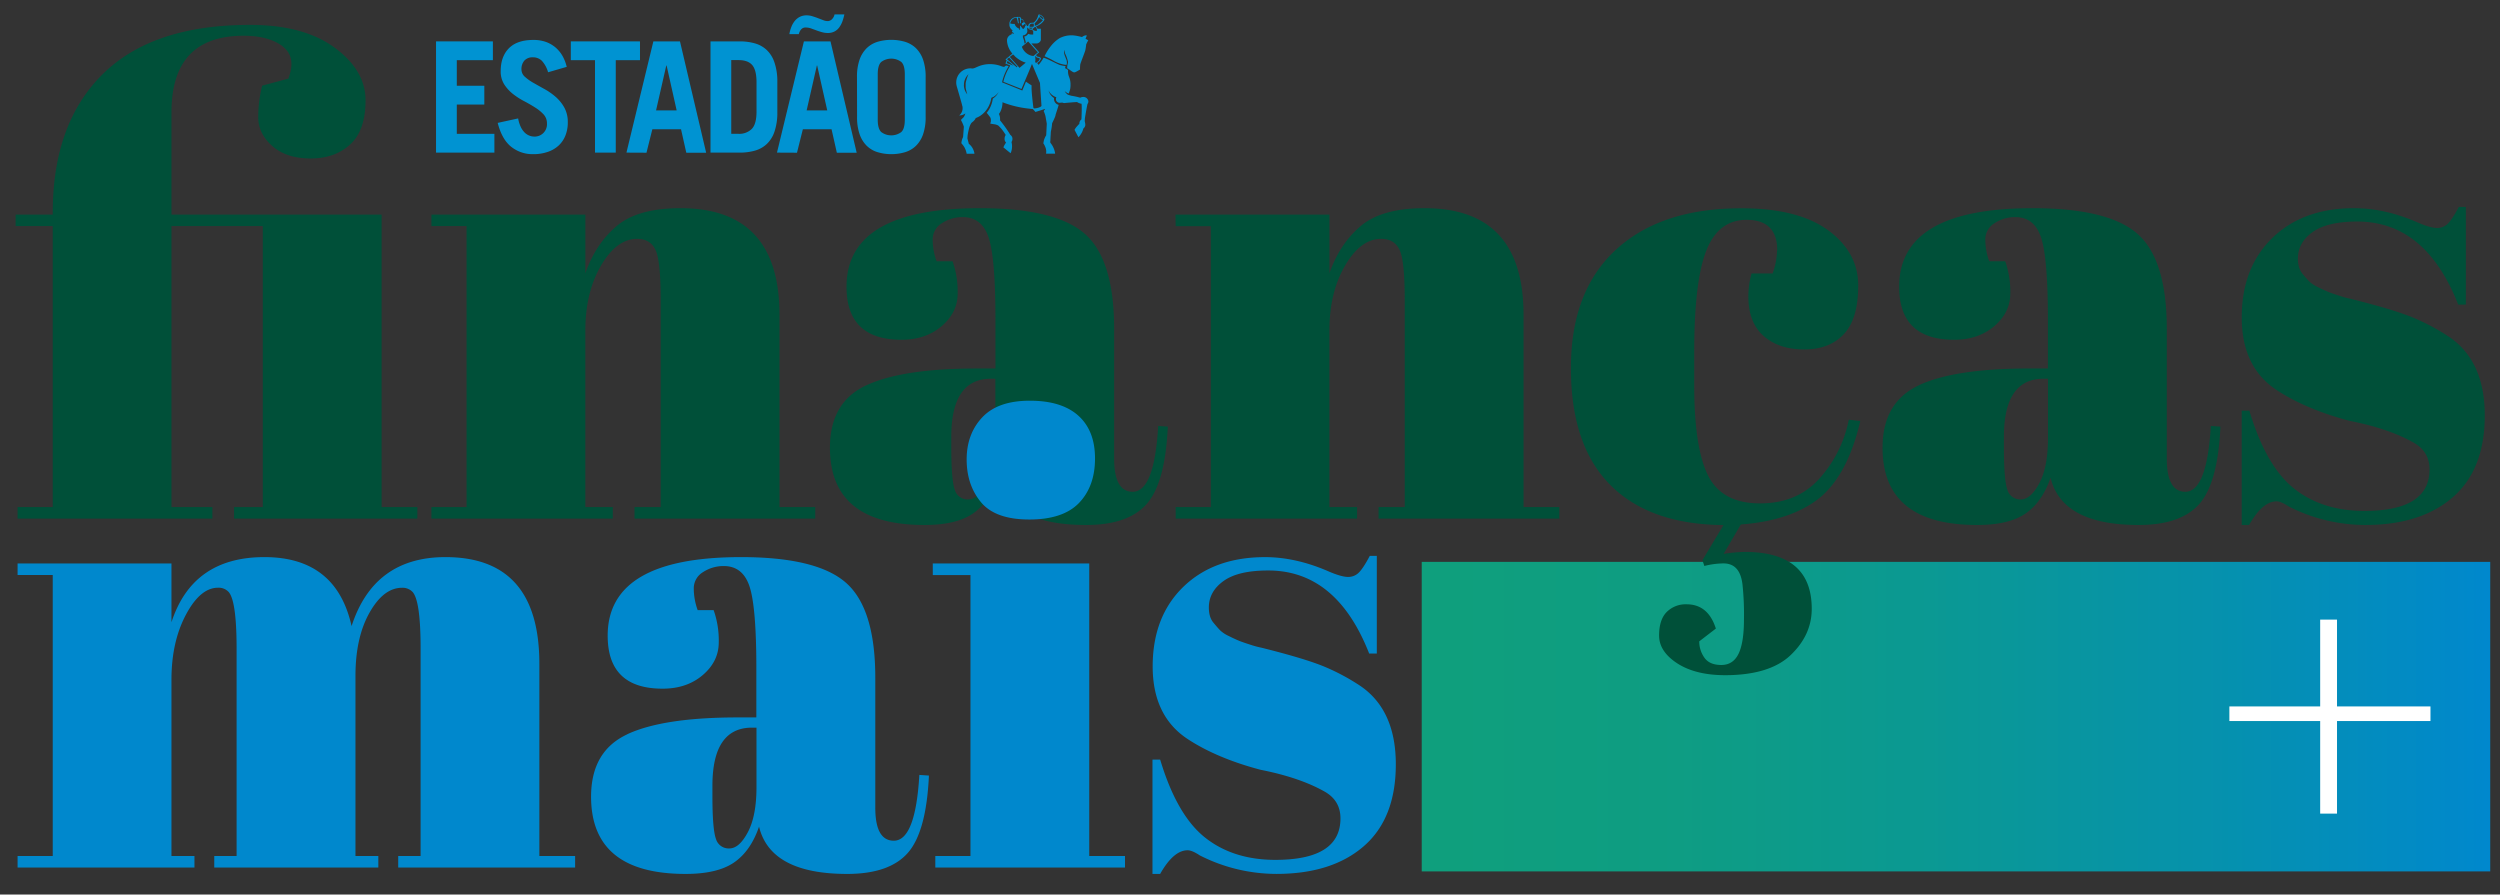
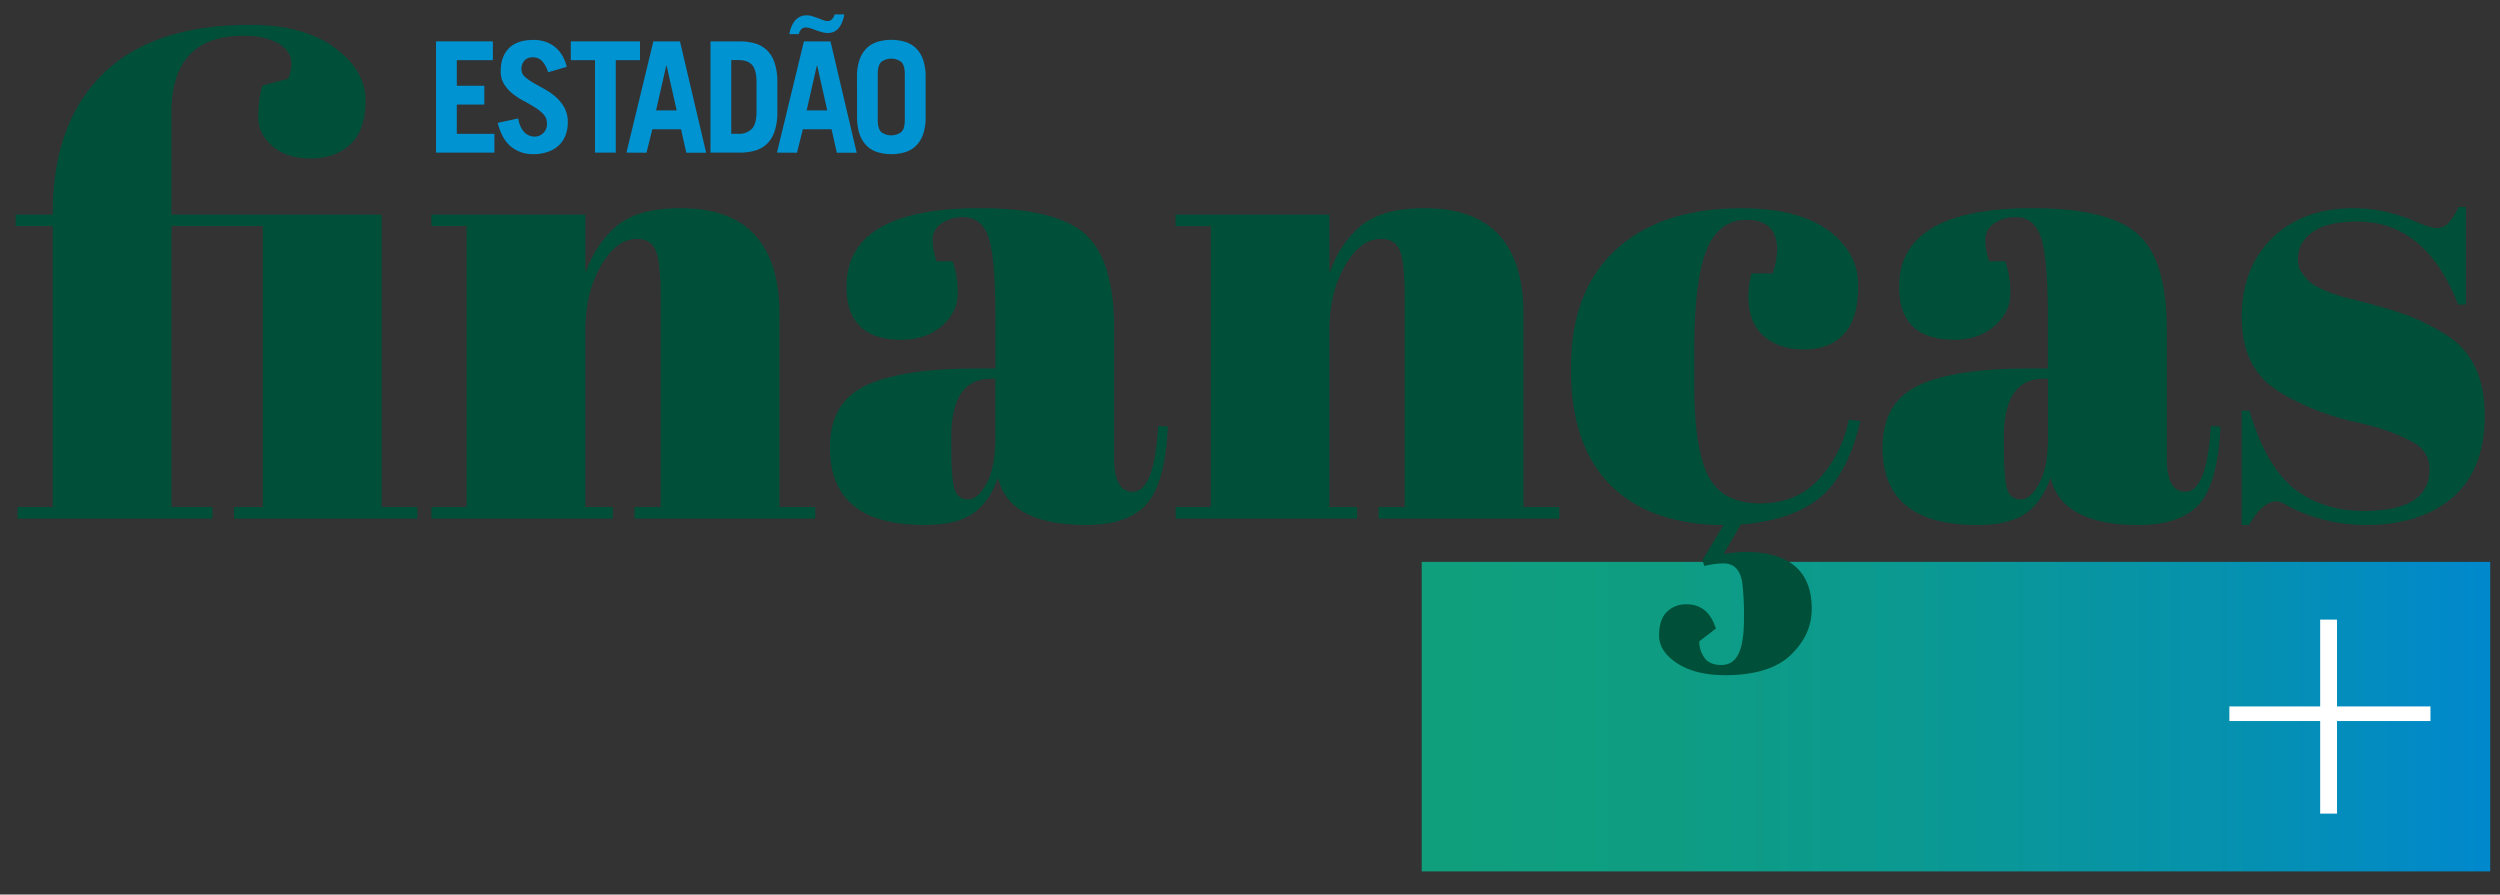
<svg xmlns="http://www.w3.org/2000/svg" id="Camada_1" data-name="Camada 1" viewBox="0 0 1280 458">
  <rect x="0" y="0" width="1280" height="458" fill="#333333" stroke="none" />
  <defs>
    <style>.cls-1{fill:none;}.cls-2{clip-path:url(#clip-path);}.cls-3{fill:url(#Gradiente_sem_nome_2);}.cls-4{fill:#fff;}.cls-5{fill:#005039;}.cls-6{fill:#0088cd;}.cls-7{fill:#0093d2;}</style>
    <clipPath id="clip-path">
      <rect class="cls-1" x="727.93" y="287.66" width="547.07" height="158.49" />
    </clipPath>
    <linearGradient id="Gradiente_sem_nome_2" x1="-5.19" y1="529" x2="-3.34" y2="529" gradientTransform="matrix(286.65, 0, 0, -286.65, 2231.3, 152003.83)" gradientUnits="userSpaceOnUse">
      <stop offset="0" stop-color="#0f9f7d" />
      <stop offset="0.2" stop-color="#0e9d82" />
      <stop offset="0.45" stop-color="#0b9992" />
      <stop offset="0.72" stop-color="#0692ab" />
      <stop offset="1" stop-color="#0088cd" />
    </linearGradient>
  </defs>
  <title>Logo_FinancasMais_cor</title>
  <g class="cls-2">
    <rect class="cls-3" x="727.93" y="287.66" width="547.07" height="158.49" />
  </g>
  <polygon class="cls-4" points="1244.4 361.69 1196.55 361.69 1196.55 317.24 1187.93 317.24 1187.93 361.69 1141.44 361.69 1141.44 369.17 1187.93 369.17 1187.93 416.57 1196.55 416.57 1196.55 369.17 1244.4 369.17 1244.4 361.69" />
  <path class="cls-5" d="M1151.53,268.79q6.87-12.09,14.07-12.1,2.28,0,6.21,2.62a86.73,86.73,0,0,0,39.24,9.48q28.44,0,44.8-14.22t16.35-41.86q0-27.63-18-40.06a109.4,109.4,0,0,0-18.64-10q-9.81-4.1-32-9.65a47.26,47.26,0,0,1-6-1.64c-2.73-.86-4.74-1.57-6-2.12s-2.94-1.31-4.91-2.29a16.78,16.78,0,0,1-4.25-2.78q-1.3-1.3-3.59-4.09t-2.29-7.68q0-8.18,7.52-13.57t22.89-5.4q35,0,51.67,42.51h3.92v-50h-3.6q-3.27,6.21-5.56,8.5a7.56,7.56,0,0,1-5.55,2.29q-3.29,0-9.49-2.61-17-7.53-33-7.53-26.16,0-41.85,15.21t-15.7,40.71q0,25.52,18,37.28,15,9.81,37.27,15.7,20,3.91,32.71,11.12,8.16,4.57,8.17,13.73,0,21.25-33.35,21.26-21.59,0-36-11.45t-22.9-39.89h-3.92v58.53ZM1026,228.9v-5.24q0-29.74,20.28-29.75h2.29v30.41q0,14.72-4.42,23.05t-9.48,8.34a6.78,6.78,0,0,1-6.87-4.9q-1.8-4.91-1.8-21.91m-43.65-31.56q-18.48,8.67-18.48,31.88,0,39.57,48.4,39.57,16.35,0,24.85-5.89t12.76-18.31q5.88,24.21,45.12,24.2,21.58,0,31.07-10.79t10.79-39.57l-4.91-.33q-2,33.69-13.08,33.69-9.48,0-9.48-17V168.4q0-35.33-14.88-48.56t-53.79-13.25q-68.36,0-68.35,40.23,0,27.13,28.13,27.14,12.42,0,20.6-7t8.17-16.68a46.51,46.51,0,0,0-2.61-16.51h-8.18a32.75,32.75,0,0,1-2-11,9.66,9.66,0,0,1,4.74-8.5,19,19,0,0,1,10.63-3.11q9.81,0,13.24,10.63t3.44,41.69v25.18H1039q-38.25,0-56.73,8.67m-72.43-69.16A36.21,36.21,0,0,1,907.59,140H896.8a43.79,43.79,0,0,0-1.63,11.77q0,13.41,7.84,20.28t20.77,6.86q12.91,0,20.27-7.84t7.36-24.86q0-17-15.37-28.28t-44.47-11.29q-41.21,0-64.26,21.26t-23,60.66q0,39.41,20.11,59.68t58,20.6l-10.79,18,1,2.94a40.69,40.69,0,0,1,9.81-1.31q8.83,0,9.81,11.77a145.45,145.45,0,0,1,.66,16.84q0,11.94-2.78,17.66c-1.86,3.81-4.8,5.73-8.83,5.73s-6.93-1.26-8.67-3.77a14.26,14.26,0,0,1-2.61-8.33l8.5-6.54q-3.93-12.43-15-12.43a13.74,13.74,0,0,0-10.14,3.92q-3.93,3.93-3.92,12.1t9.32,14.23q9.31,6,24.36,6.05,22.88,0,33.68-10.3t10.79-23.71q0-29.11-34.34-29.11a80.49,80.49,0,0,0-10.79,1l8.83-15.05q26.16-1.95,40.88-14.06,14.05-12.09,20.27-38.91l-5.88-.66a63,63,0,0,1-14.72,29.76q-11.44,13.08-30.74,13.08t-26.48-14.06q-7.2-14.06-7.2-46.43v-17q0-36.3,6.21-52t20.61-15.7q15.69,0,15.69,15.7m-308-12.43h18V259.63h-18v5.89h92.87v-5.89H680.65V169.38q0-19.62,8-33.35t18.48-13.74c4.58,0,7.73,1.91,9.48,5.72s2.62,12.27,2.62,25.35V259.63H705.83v5.89h92.54v-5.89H780.06V161.21q0-54.62-50.69-54.62-21.9,0-32.7,9.16t-16,24.2V109.86H601.84ZM487.06,228.9v-5.24q0-29.74,20.28-29.75h2.29v30.41q0,14.72-4.42,23.05t-9.48,8.34a6.78,6.78,0,0,1-6.87-4.9q-1.8-4.91-1.8-21.91m-43.65-31.56q-18.48,8.67-18.48,31.88,0,39.57,48.4,39.57,16.35,0,24.85-5.89t12.76-18.31q5.88,24.21,45.12,24.2,21.59,0,31.07-10.79t10.79-39.57L593,218.1q-1.95,33.69-13.08,33.69-9.48,0-9.48-17V168.4q0-35.33-14.88-48.56t-53.79-13.25q-68.36,0-68.35,40.23,0,27.13,28.13,27.14,12.42,0,20.6-7t8.17-16.68a46.51,46.51,0,0,0-2.61-16.51h-8.18a32.75,32.75,0,0,1-2-11,9.66,9.66,0,0,1,4.74-8.5A19,19,0,0,1,493,111.17q9.81,0,13.24,10.63t3.44,41.69v25.18h-9.49q-38.25,0-56.73,8.67M220.88,115.75h18V259.63h-18v5.89h92.87v-5.89H299.69V169.38q0-19.62,8-33.35t18.48-13.74q6.85,0,9.48,5.72t2.62,25.35V259.63H324.87v5.89h92.54v-5.89H399.1V161.21q0-54.62-50.69-54.62-21.9,0-32.7,9.16t-16,24.2V109.86H220.88Zm-76.19-92q7.19,5.4,2.94,16.51l-13.41,3.6a66.89,66.89,0,0,0-2,16.19q0,8.34,7.2,14.71t19.62,6.38q12.42,0,20.27-7.2t7.85-22.56q0-15.36-15.86-27T128,12.74q-50,0-75.54,25.35T27,109.21v.65H8v5.89H27V259.63H9v5.89h99.74v-5.89H87.79V115.75h46.76V259.63H119.84v5.89h93.85v-5.89H195.38V109.86H87.79V57.54q0-39.24,36.95-39.24,12.75,0,20,5.4" />
-   <path class="cls-6" d="M594,447.44q6.85-12.09,14.06-12.1,2.28,0,6.21,2.61a86.74,86.74,0,0,0,39.24,9.49q28.46,0,44.8-14.23t16.35-41.85q0-27.64-18-40.06a109.45,109.45,0,0,0-18.64-10q-9.81-4.08-32-9.64a49,49,0,0,1-6.05-1.64c-2.73-.87-4.74-1.58-6-2.12s-2.94-1.31-4.9-2.29a16.69,16.69,0,0,1-4.26-2.78c-.87-.87-2.07-2.24-3.59-4.09s-2.29-4.42-2.29-7.69q0-8.16,7.52-13.57t22.89-5.39q35,0,51.67,42.51h3.92v-50h-3.6q-3.27,6.21-5.55,8.5a7.58,7.58,0,0,1-5.56,2.29q-3.28,0-9.49-2.62-17-7.51-33-7.52-26.18,0-41.86,15.21t-15.7,40.71q0,25.5,18,37.28,15,9.81,37.28,15.69,19.93,3.93,32.7,11.12,8.16,4.59,8.17,13.74,0,21.25-33.35,21.25-21.58,0-36-11.44T594,388.9h-3.93v58.54Zm-116.41-153h19.29V438.28h-18v5.89H576v-5.89H557.69V288.51H477.58Zm74.88-36.95q8.17-8.5,8.18-22.73t-8.51-21.91q-8.5-7.68-24.85-7.69t-24.36,8.51q-8,8.51-8,21.58t7.36,21.91q7.35,8.82,24.68,8.83t25.51-8.5M364.76,407.54v-5.23q0-29.74,20.27-29.76h2.29V403q0,14.71-4.41,23.06c-2.94,5.56-6.11,8.34-9.48,8.34a6.77,6.77,0,0,1-6.87-4.91q-1.8-4.9-1.8-21.91M321.1,376q-18.47,8.65-18.47,31.88,0,39.57,48.39,39.57,16.35,0,24.86-5.89t12.75-18.31q5.88,24.21,45.13,24.2,21.58,0,31.06-10.79t10.79-39.57l-4.9-.33q-2,33.69-13.08,33.68-9.5,0-9.48-17V347.05q0-35.32-14.88-48.56t-53.8-13.25q-68.34,0-68.34,40.22,0,27.15,28.12,27.14,12.44,0,20.6-7T368,328.9a46.37,46.37,0,0,0-2.62-16.52h-8.17a32.65,32.65,0,0,1-2-10.95,9.66,9.66,0,0,1,4.74-8.5,19,19,0,0,1,10.63-3.11q9.81,0,13.24,10.63t3.43,41.69v25.18h-9.48q-38.26,0-56.74,8.67M9,294.4H27V438.28H9v5.89H99.56v-5.89H87.79V348q0-19.29,7.36-33.19t16.51-13.9a7,7,0,0,1,5.23,2q4.24,4.26,4.25,29.1V438.28H109.7v5.89h84v-5.89H182V346.06q0-19.62,7.19-32.37t16.68-12.75a7.06,7.06,0,0,1,5.23,2q4.25,4.26,4.25,29.1V438.28H203.88v5.89h90.58v-5.89H276.15V339.85q0-54.6-48.07-54.61-36.63,0-48.07,35.32-7.86-35.32-44.64-35.32T87.79,318.6V288.51H9Z" />
-   <path class="cls-7" d="M492.68,54.25c-.12-.55-.25-1.13-.39-1.59l-1-3.51-1.42-4.92h0a7.37,7.37,0,0,1-.28-2A7.24,7.24,0,0,1,496.82,35a7.07,7.07,0,0,1,1,.08c.24,0,.47-.06.7-.11a1.41,1.41,0,0,0,.32-.1l.25-.08.47-.21.82-.35A15.53,15.53,0,0,1,504.5,33a17.13,17.13,0,0,1,2.39-.17,17,17,0,0,1,2.88.25,15.66,15.66,0,0,1,3,.85,7,7,0,0,0,1.14.31c.63,0,.68-.66,1.46-.66a4.36,4.36,0,0,1,1.05.38l-.1.15a26.61,26.61,0,0,0-3.17,7.52s0,.09,0,.14l-.09.39,10.36,4.18c.07-.18,1.87-4.53,1.87-4.53s1.9,1.33,2.9,1.91a18.87,18.87,0,0,0,0,2.38c.17,3.08.73,7.65.9,9.07.15.18.26.35.5.35s2.92-.28,3.65-1.27l-.45-6.78-.33-5-3.54-8.44-.55-1.31-1,2.5L523,45.55l-9.24-3.66a.24.24,0,0,1,0-.08s0,0,0,0a.53.53,0,0,1,0-.12,26.27,26.27,0,0,1,3.36-7.84,1.23,1.23,0,0,0,.07-.19c0-.2,0-.16,0-.21l-2.42-.92.64-1.62-.61-.49.16-.14.6-.5.93-.77,1.13-.95.51-.42.18-.15-.22-.31s-.37-.49-.54-.74a13,13,0,0,1-1-1.77,11.18,11.18,0,0,1-.46-1.16,2.16,2.16,0,0,1-.13-.43,11.62,11.62,0,0,1-.31-1.49,8.67,8.67,0,0,1-.06-.87v-.12a3.16,3.16,0,0,1,.46-1.57,2.4,2.4,0,0,1,.33-.44l.07-.06c.09-.11.2-.2.3-.3a3.39,3.39,0,0,1,.71-.44,2.69,2.69,0,0,1,.52-.23h0c0-.14,0-.29,0-.47l.31,0a5.34,5.34,0,0,1,.81.21l.06,0c-.08-.53-.71-.64-.92-.93a.33.33,0,0,1-.08-.21.36.36,0,0,1,.06-.19.56.56,0,0,0,.14-.33.38.38,0,0,0,0-.16.24.24,0,0,0-.11-.13h0l-.11-.06L518,15.2a1.37,1.37,0,0,1-.17-.17,4,4,0,0,1-1-1.93c0-.06,0-.11,0-.18a1.64,1.64,0,0,1,0-.23,4.59,4.59,0,0,1,0-.74,1.7,1.7,0,0,1,0-.22A3.59,3.59,0,0,1,518,9.67a4.29,4.29,0,0,1,.55-.4l0,0a3.62,3.62,0,0,1,.72-.33l.13-.05.09,0a4.09,4.09,0,0,1,.71-.17c.21,0,.43-.05.65-.05h.41l.18,0h.9l.1.14,0,.06c.12.2.21.4.28.52s0,0,0,0a.76.76,0,0,0,.11.14c.37.34,1,.44,1.12.74l.65,1.35s1.1,1.25,1.1,1.3a.58.58,0,0,0,.15.51,4,4,0,0,0,.65-.22c0-.09,0-.43.06-.51s.79-1.05,1.19-1c.1,0,1.46-.11,1.47-.11a6.6,6.6,0,0,0,2.37-3.8v0s0,0,0-.07a.32.32,0,0,1,.1-.16.63.63,0,0,1,.56-.11,2.63,2.63,0,0,1,.59.23,4.55,4.55,0,0,1,.91.69l.25.26a4,4,0,0,1,.45.62,1.18,1.18,0,0,1,.21,1s0,0,0,0a7.82,7.82,0,0,1-4.11,3.21l-.13.07a2.83,2.83,0,0,1,.72,1.18h1.79v5.16c0,.08,0,.15,0,.22a2,2,0,0,1,0,.24l0,.14a2.51,2.51,0,0,1-.28.65l-.09.13a2.53,2.53,0,0,1-1.64,1l-.36,0h-2.5l4,4.56s-1.21,1-1.62,1.38a4.93,4.93,0,0,0,.62.72c.28.16,2,.31,1.86,1.13a1.59,1.59,0,0,1-.06.28,6.28,6.28,0,0,1-.71,1.12c-.28.36-.87.39-1.06,1a1.61,1.61,0,0,1,.63.82,23.25,23.25,0,0,0,2.6-3.69c2.08.52,7.09,3.32,8.41,3.73a20.77,20.77,0,0,0,2.86.55,3.93,3.93,0,0,0-.27,1c0,.12.41.24.87.52a2.82,2.82,0,0,1,.66.55,7.64,7.64,0,0,0,.49,3.38,10,10,0,0,1,.39,1.13c0,.12.07.25.1.38.07.28.12.57.17.88a8.93,8.93,0,0,1,.11,1.16c0,.1,0,.2,0,.3v.44a1.32,1.32,0,0,1,0,.28,13.5,13.5,0,0,1-.14,1.44c0,.1,0,.2-.07.31l-.09.44a12.08,12.08,0,0,1-.51,1.54l-.08.16,0,.09a.11.11,0,0,0,0,.05l-.16-.05a5.2,5.2,0,0,1-.9-.41c-.18-.12-.36-.24-.54-.38a4.51,4.51,0,0,1-.51-.47,4.68,4.68,0,0,0,1.31,1.65,3.21,3.21,0,0,0,.3.21,1.33,1.33,0,0,0,.24.1s1.37.44,1.65.49A35.36,35.36,0,0,1,553,50c.23.08.66-.46,2-.34a2.56,2.56,0,0,1,2.26,2.24c0,.87-.39,1.08-.52,1.58s-1.15,6.11-1.26,7.06c-.07.62-.09,1.48-.09,1.49s.24,1.12.27,1.47c0,.07,0,.11,0,.18a3.57,3.57,0,0,1,0,.47,2.43,2.43,0,0,1-1,1.65s0,.07,0,.1c-.07.27-.16.53-.25.8a10.26,10.26,0,0,1-2.25,3.58l0,0-2-3.8,0,0a9,9,0,0,1,1.61-2.15A3.07,3.07,0,0,1,552,64c.2-.19.41-.37.62-.54,0-.06,0-.12,0-.18a2.68,2.68,0,0,1,.83-1.93l.25-.22c0-.15.29-5.88.06-8a5.67,5.67,0,0,1-2.25-.84c-.19-.14-6.51.47-6.7.48s-.72-.24-1.09-.23-.95.09-1.17.09a2,2,0,0,1-1.17-.38,1.88,1.88,0,0,1-.71-1.06,1,1,0,0,1,0-.29v-.22a1.36,1.36,0,0,1,0-.2l0-.21a2.06,2.06,0,0,1,.21-.48,6.85,6.85,0,0,1-1-.4,6.11,6.11,0,0,1-.88-.54,6.29,6.29,0,0,1-2.13-2.56,6.37,6.37,0,0,0,2.77,3.87c0,.13,0,.27,0,.41a3.18,3.18,0,0,0,.07.75,3,3,0,0,0,.74,1.42,3.16,3.16,0,0,0,1.59.95c-.5,1.86-1.61,5-1.61,5.27,0,.69-1.75,4.13-1.75,4.16a27.5,27.5,0,0,1-.61,4.12,7.23,7.23,0,0,0-.07.9c0,.24-.13,1.7-.22,4.07,0,.2-.07.23-.07.47a1.07,1.07,0,0,0,.19.55s0,0,0,0l.26.33c.11.14.21.3.32.46a9.56,9.56,0,0,1,.66,1.13c.1.2.19.4.27.59a2.9,2.9,0,0,1,.13.27,10.66,10.66,0,0,1,.69,2.66h-4.66a5.57,5.57,0,0,0,.1-.82,6.31,6.31,0,0,0-.7-3.07,4.48,4.48,0,0,0-.76-1.32,12.92,12.92,0,0,1,.38-2,12.35,12.35,0,0,1,1.07-2.22s.29-5.63.29-5.86-.4-2.27-.56-3.3A11.34,11.34,0,0,0,534.4,57c-.11-.21.5-.78.68-1.13l-.11-.11h-.08c-.25.21-4.75,1.57-4.75,1.57a10.85,10.85,0,0,0-1.39-1.53,55.88,55.88,0,0,1-5.91-.75,51.93,51.93,0,0,1-8.23-2.2c-.47-.16-.9-.34-1.33-.51l0,.07v.24a7,7,0,0,1-.06.92,10.49,10.49,0,0,1-.93,3.39,7,7,0,0,1-.78,1.29l-.06.11a5.31,5.31,0,0,1,.45,1.31,6.29,6.29,0,0,1,.13.87,6.6,6.6,0,0,1,0,1.09A66.53,66.53,0,0,1,517.26,69a.33.33,0,0,1,0,.06,2.32,2.32,0,0,1,1.11,2.08,3,3,0,0,1-.11.77,2.18,2.18,0,0,1-.38.78,7.27,7.27,0,0,1,.17.81,8.84,8.84,0,0,1,.11,1.79v.06a8.83,8.83,0,0,1-.52,2.6c-.07.16-.16.32-.25.48l-3.56-2.9-.08-.07a10.32,10.32,0,0,1,.57-1.24A12.18,12.18,0,0,1,515.1,73a2.61,2.61,0,0,1-.75-1.56,1.56,1.56,0,0,1,0-.31,2.64,2.64,0,0,1,0-.28,3.36,3.36,0,0,1,.57-1.75c-.44-.76-1.48-2.25-1.81-2.67a19.43,19.43,0,0,0-2.05-2.19,6.91,6.91,0,0,0-1.59-.56h0l-1.1-.16-1.25-.22H507l.31-1s0,0,0-.06a4.5,4.5,0,0,0,0-1.1,2.94,2.94,0,0,0-.18-.75l-.1-.24c-.06-.09-.11-.19-.17-.27l-.05-.07c-.44-.58-1.45-1.87-1.62-2.07l.1-.12.05-.06a13.55,13.55,0,0,0,1.7-2.7,14.36,14.36,0,0,0,.59-1.46,13.08,13.08,0,0,0,.52-1.91c.06-.31.11-.61.16-.93a.25.25,0,0,1,0-.08A6.85,6.85,0,0,0,509,50a7.94,7.94,0,0,0,1.47-1.54,7.63,7.63,0,0,0,.7-1.13l.12-.25-.15.22a8.15,8.15,0,0,1-2.57,2.35l-.11,0a1.73,1.73,0,0,1-.27.15,4.34,4.34,0,0,1-.62.28,7.71,7.71,0,0,1-.15.86c-.09.42-.19.81-.31,1.21s-.23.68-.36,1a13.55,13.55,0,0,1-.73,1.59,13,13,0,0,1-1.08,1.68l-.29.37a12.32,12.32,0,0,1-2.76,2.5,10.32,10.32,0,0,1-1.77.93c-.18.07-.35.15-.53.2a4.92,4.92,0,0,1-1.44,1.86,4.3,4.3,0,0,0-.89.82,8.07,8.07,0,0,0-1,2.26,35.14,35.14,0,0,0-.85,4c0,.23-.09,1.18-.09,1.42s.67,2.5.67,2.75c0,0,0,0,0,.06a7.49,7.49,0,0,1,2.33,3,8,8,0,0,1,.6,2.13h-4a9.53,9.53,0,0,0-.48-1.87,9.34,9.34,0,0,0-1.62-2.81,6,6,0,0,0-.48-.53.84.84,0,0,1-.1-.37.22.22,0,0,1,0-.08,8.84,8.84,0,0,1,.62-2.37,2.4,2.4,0,0,0,.26-.75c0-.23.39-4.91.37-5.08A18.66,18.66,0,0,0,492,61.45a8.49,8.49,0,0,1,.75-.83A3.46,3.46,0,0,0,494,58.79c0-.2.21-.22.21-.46a.41.41,0,0,0,0-.22,5.2,5.2,0,0,1-3.11,1,4.76,4.76,0,0,0,1.65-4.66,1.43,1.43,0,0,0,0-.22m22.69-21.93h.05l3.27,1.25.25.1-3-2.39-.14-.1Zm.14-2,0,0L517,31.53l3.64,2.94.28-.32L517.19,30l-.1-.11s0,0,0,0l-.4-.45Zm3.57-2-.26-.27-.17-.19s0,0,0,0L517,29.14l5,5.6.19-.17,3-2.5a12.47,12.47,0,0,1-2.77-1.18,14.51,14.51,0,0,1-2.91-2.19l0-.07a1.89,1.89,0,0,1-.2-.2,1.06,1.06,0,0,1-.15-.15m6.08-15.63a1.79,1.79,0,0,0-.55-.42c-.22.2-.52.48-.8.69,0,0,0,0,0,0a1.15,1.15,0,0,1-.32.22,1.62,1.62,0,0,1-.42-.7.69.69,0,0,1,0-.2.46.46,0,0,1,.26-.45,4.32,4.32,0,0,0,.61-.28.83.83,0,0,1,.2-.4,3,3,0,0,0-.35-.61l-.53-.31a5.75,5.75,0,0,1-.59-.36c0,.33,0,.54,0,.78v.09c0,.14,0,.28,0,.42s0,.52,0,.78h-.46a2.35,2.35,0,0,0,0-.26c0-.14,0-.28,0-.43l0-.44c0-.59-.08-1.15-.13-1.69l-.19,0L521.52,9h-.33c0,.06.18,1.23.23,1.44s.21,1.34.21,1.41v.05h-.43v0c-.09-.54-.19-1.06-.32-1.56s-.24-.92-.37-1.34a4.6,4.6,0,0,0-1.2.31l0,0a4,4,0,0,0-.75.44l-.11.08c-.16.17-.3.35-.44.51s-.38.55-.5.73-.07.25-.16.41a2.5,2.5,0,0,0-.07.26,2.89,2.89,0,0,0,0,.29h0l.07,0,.42.1a5.8,5.8,0,0,0,1.11.11h.1l.53,0h0v0a3.21,3.21,0,0,0,.84,1.47,3.3,3.3,0,0,0,1.1.8,1.72,1.72,0,0,0,.29.11l.18,0a1.37,1.37,0,0,0,0,.28c0,.14,0,.28,0,.41l.36,0c0-.12,0-.25,0-.36a.44.44,0,0,1,0-.16v-.23c0-.15,0-.3,0-.45v-.25c0-.16,0-.31,0-.46v-.08c0-.06,0-.11,0-.16V13.2h.44v.4l.1.11h0c.17.18.33.37.49.55l.14.16,0,0,0,.06.35.43a3.13,3.13,0,0,0,.38-.28,1.6,1.6,0,0,0,.28-.32l.11-.16a1.93,1.93,0,0,0,.13-.24.89.89,0,0,1,.08-.17l0-.09c0-.12.09-.23.14-.33a.82.82,0,0,1,.15-.24.65.65,0,0,1,.21-.19.64.64,0,0,0-.18-.29m2.58,2.09c1,.07,1-.52,1-.52l-1.77,0s-.23.49.8.55m1.38-2.67-1.25.1s-.61.42-.69.8a6.59,6.59,0,0,0,0,.77l1.95,0a1.62,1.62,0,0,0,0-1.71m5.17-2.16h0a.13.13,0,0,0,0-.1,2.16,2.16,0,0,0-.76-1.17,4.32,4.32,0,0,0-.68-.55.85.85,0,0,0-.59-.19l0,0s0,0,0,.05a.28.28,0,0,0,0,.2,2.81,2.81,0,0,0,.73,1c.55.52,1.12.84,1.3.71m-2.47,2.45a7,7,0,0,0,2.18-2,2.65,2.65,0,0,1-.46-.21,4,4,0,0,1-.87-.67,4.13,4.13,0,0,1-.62-.74A8.35,8.35,0,0,1,529.68,12a1.66,1.66,0,0,1,.12.31.54.54,0,0,1,0,.1,2.62,2.62,0,0,1,0,.84,8.4,8.4,0,0,0,2-.87m-1,3.35c.2-.2.15-.68-.22-1.5a4.35,4.35,0,0,0-.46-.49,3.86,3.86,0,0,1-.51.2,2.5,2.5,0,0,1-.26.38c-.07.07-.24,0-.3.1a1.33,1.33,0,0,1-.49.6,3,3,0,0,0,1,.61c.24.1,1.07.28,1.27.1M529,17.6V16.13a.61.61,0,0,0-.14-.47,2.11,2.11,0,0,1-.52-.34l-.16-.14a1.65,1.65,0,0,1-1-.12,1.29,1.29,0,0,1-.49-.27.79.79,0,0,1-.29-.59l-.48,0v.95l0,.12a2.61,2.61,0,0,1,.08.56,2.26,2.26,0,0,1-.42,1.29,2.34,2.34,0,0,1-1.85,1,3.3,3.3,0,0,0,0,.83c0,.26.3.94.41,1.32a7.44,7.44,0,0,1,.4,2.08l.73-.62c-.16-.59-.34-1.2-.5-1.8-.11-.41-.23-.82-.33-1.22a3,3,0,0,0,2-1.38,8.9,8.9,0,0,0,1.27.34H529Zm2.41,9.18-5-5.55-3.2,2.68.12.39c.11.27.24.53.38.8a8,8,0,0,0,.54.8,7.74,7.74,0,0,0,.72.81,1.14,1.14,0,0,1,.11.11,7.37,7.37,0,0,0,2.43,1.51,5.23,5.23,0,0,0,1.64.32Zm.14,4.63a.86.86,0,0,0,.29-.29,9.19,9.19,0,0,0,.54-.95c0-.61-1.27-.54-1.54-.76s-.39-.53-.82-.71v.06a2.49,2.49,0,0,0,0,.4,6.58,6.58,0,0,1,.11,1.19,5.44,5.44,0,0,1-.18,1.52,6.29,6.29,0,0,1,.69.31,3.5,3.5,0,0,1,.94-.77M493.5,43.58a7.54,7.54,0,0,0,1.75,4.72l0,0a30.26,30.26,0,0,1-.84-3.43V42.62A19.22,19.22,0,0,1,495.87,38s0,0,0,0l-.07.06a7.52,7.52,0,0,0-1.46,2,1.19,1.19,0,0,0-.08.16,7.5,7.5,0,0,0-.72,2.72c0,.19,0,.37,0,.56s0,.08,0,.12m62.58-20.77a26.49,26.49,0,0,1-.45,2.93c-.23,1-2.42,6.35-2.58,7.25a23.54,23.54,0,0,0-.13,2.61c-.66.29-2.19,1.42-3,1.42s-2.74-1.84-3.57-2.06c0-2.27.58-2.47.38-3.65a19.56,19.56,0,0,0-1.42-3.94,3.32,3.32,0,0,1-.18-1.84,2.22,2.22,0,0,0-.35,1.67c.21,1.26,1.22,3.16,1.36,4s.09,1.78-.22,2a16.34,16.34,0,0,1-6.43-2.09,47.07,47.07,0,0,0-4.72-2.36,27.12,27.12,0,0,1,3.6-5.65,17,17,0,0,1,4.19-3.64,13.19,13.19,0,0,1,7-1.38,26.76,26.76,0,0,1,4.38.86s1.4-1.17,2.48-.8c-.31.81-.66,1.64-.66,1.64l1.39.81a20.34,20.34,0,0,0-1.11,2.24" />
  <polygon class="cls-7" points="223.25 78.14 223.25 21.19 252.36 21.19 252.36 30.81 233.88 30.81 233.88 43.91 247.97 43.91 247.97 53.53 233.88 53.53 233.88 68.52 253.13 68.52 253.13 78.14 223.25 78.14" />
  <path class="cls-7" d="M280.62,37a14.5,14.5,0,0,0-3.16-5.84,6.36,6.36,0,0,0-4.62-1.81,5.55,5.55,0,0,0-4.35,1.66,6.56,6.56,0,0,0-1.5,4.57,5,5,0,0,0,1.77,3.75,23.94,23.94,0,0,0,4.39,3.11c1.74,1,3.65,2.07,5.7,3.2a32.87,32.87,0,0,1,5.7,4,20.75,20.75,0,0,1,4.39,5.45,15.22,15.22,0,0,1,1.77,7.57,17.85,17.85,0,0,1-1.2,6.7,14,14,0,0,1-3.46,5.13,15.39,15.39,0,0,1-5.59,3.27A22.51,22.51,0,0,1,273,78.93a17.45,17.45,0,0,1-11.28-3.79q-4.74-3.78-6.9-12.22l10.48-2.29A16.07,16.07,0,0,0,266.64,65a10.39,10.39,0,0,0,2,2.88,7.1,7.1,0,0,0,2.43,1.57,6.89,6.89,0,0,0,2.42.48,6.31,6.31,0,0,0,6.55-6.79,6.6,6.6,0,0,0-1.77-4.61A21.43,21.43,0,0,0,273.92,55q-2.62-1.66-5.7-3.28a35.73,35.73,0,0,1-5.7-3.7,20.17,20.17,0,0,1-4.38-4.85,12.26,12.26,0,0,1-1.78-6.79q0-7.41,4.2-11.67t12.51-4.26a18.87,18.87,0,0,1,6.39,1,16.09,16.09,0,0,1,5,2.88,16.53,16.53,0,0,1,3.58,4.38,20.94,20.94,0,0,1,2.12,5.52Z" />
  <polygon class="cls-7" points="327.67 21.19 327.67 30.81 315.27 30.81 315.27 78.14 304.64 78.14 304.64 30.81 292.25 30.81 292.25 21.19 327.67 21.19" />
  <path class="cls-7" d="M335.9,56.53h10.55l-5.15-23h-.16ZM320.74,78.14l13.78-56.95h13.63l13.4,57H351.38l-2.69-12H334l-3,12Z" />
  <path class="cls-7" d="M374.4,68.52h3.7A9.09,9.09,0,0,0,384.92,66c1.61-1.66,2.42-4.61,2.42-8.87v-15c0-4.05-.71-7-2.12-8.72s-3.78-2.64-7.12-2.64h-3.7ZM363.78,21.19h14.78a28.12,28.12,0,0,1,8.09,1.06,14.62,14.62,0,0,1,6,3.43,15.5,15.5,0,0,1,3.81,6.12A29.74,29.74,0,0,1,398,40.91V58.42a29.74,29.74,0,0,1-1.51,9.11,15.39,15.39,0,0,1-3.81,6.11,14.53,14.53,0,0,1-6,3.44,28.12,28.12,0,0,1-8.09,1.06H363.78Z" />
  <path class="cls-7" d="M413,56.53h10.55l-5.16-23h-.15ZM432.31,7.38a25.45,25.45,0,0,1-1,3.59,12.48,12.48,0,0,1-1.58,3,7.13,7.13,0,0,1-2.43,2.13,7.41,7.41,0,0,1-3.54.79,10.85,10.85,0,0,1-3-.44c-1-.28-2-.6-2.89-.94s-1.83-.66-2.73-1a8.6,8.6,0,0,0-2.66-.43,2.92,2.92,0,0,0-2.31,1A5.38,5.38,0,0,0,409,17.48h-4.85a18.29,18.29,0,0,1,1-3.63,11.41,11.41,0,0,1,1.73-3.08,8.1,8.1,0,0,1,2.58-2.12A7.57,7.57,0,0,1,413,7.86a9.89,9.89,0,0,1,3,.47c1,.32,2,.64,2.89,1l2.62,1a6,6,0,0,0,2.16.47,3.13,3.13,0,0,0,2.34-1,4.74,4.74,0,0,0,1.27-2.41Zm-34.5,70.76L411.6,21.19h13.62l13.4,57H428.46l-2.7-12h-14.7l-3,12Z" />
  <path class="cls-7" d="M449.4,61.26q0,4.73,1.85,6.39a8.6,8.6,0,0,0,10.16,0c1.24-1.11,1.85-3.24,1.85-6.39V38.07c0-3.16-.61-5.29-1.85-6.39a8.6,8.6,0,0,0-10.16,0q-1.85,1.65-1.85,6.39ZM438.78,39.49a26.32,26.32,0,0,1,1.31-8.92,15.29,15.29,0,0,1,3.62-5.87,13.76,13.76,0,0,1,5.54-3.28,25.12,25.12,0,0,1,14.17,0A13.9,13.9,0,0,1,469,24.7a15.29,15.29,0,0,1,3.62,5.87,26.57,26.57,0,0,1,1.31,8.92V59.84a26.47,26.47,0,0,1-1.31,8.91A15.26,15.26,0,0,1,469,74.63a13.76,13.76,0,0,1-5.54,3.27,24.88,24.88,0,0,1-14.17,0,13.63,13.63,0,0,1-5.54-3.27,15.26,15.26,0,0,1-3.62-5.88,26.22,26.22,0,0,1-1.31-8.91Z" />
</svg>